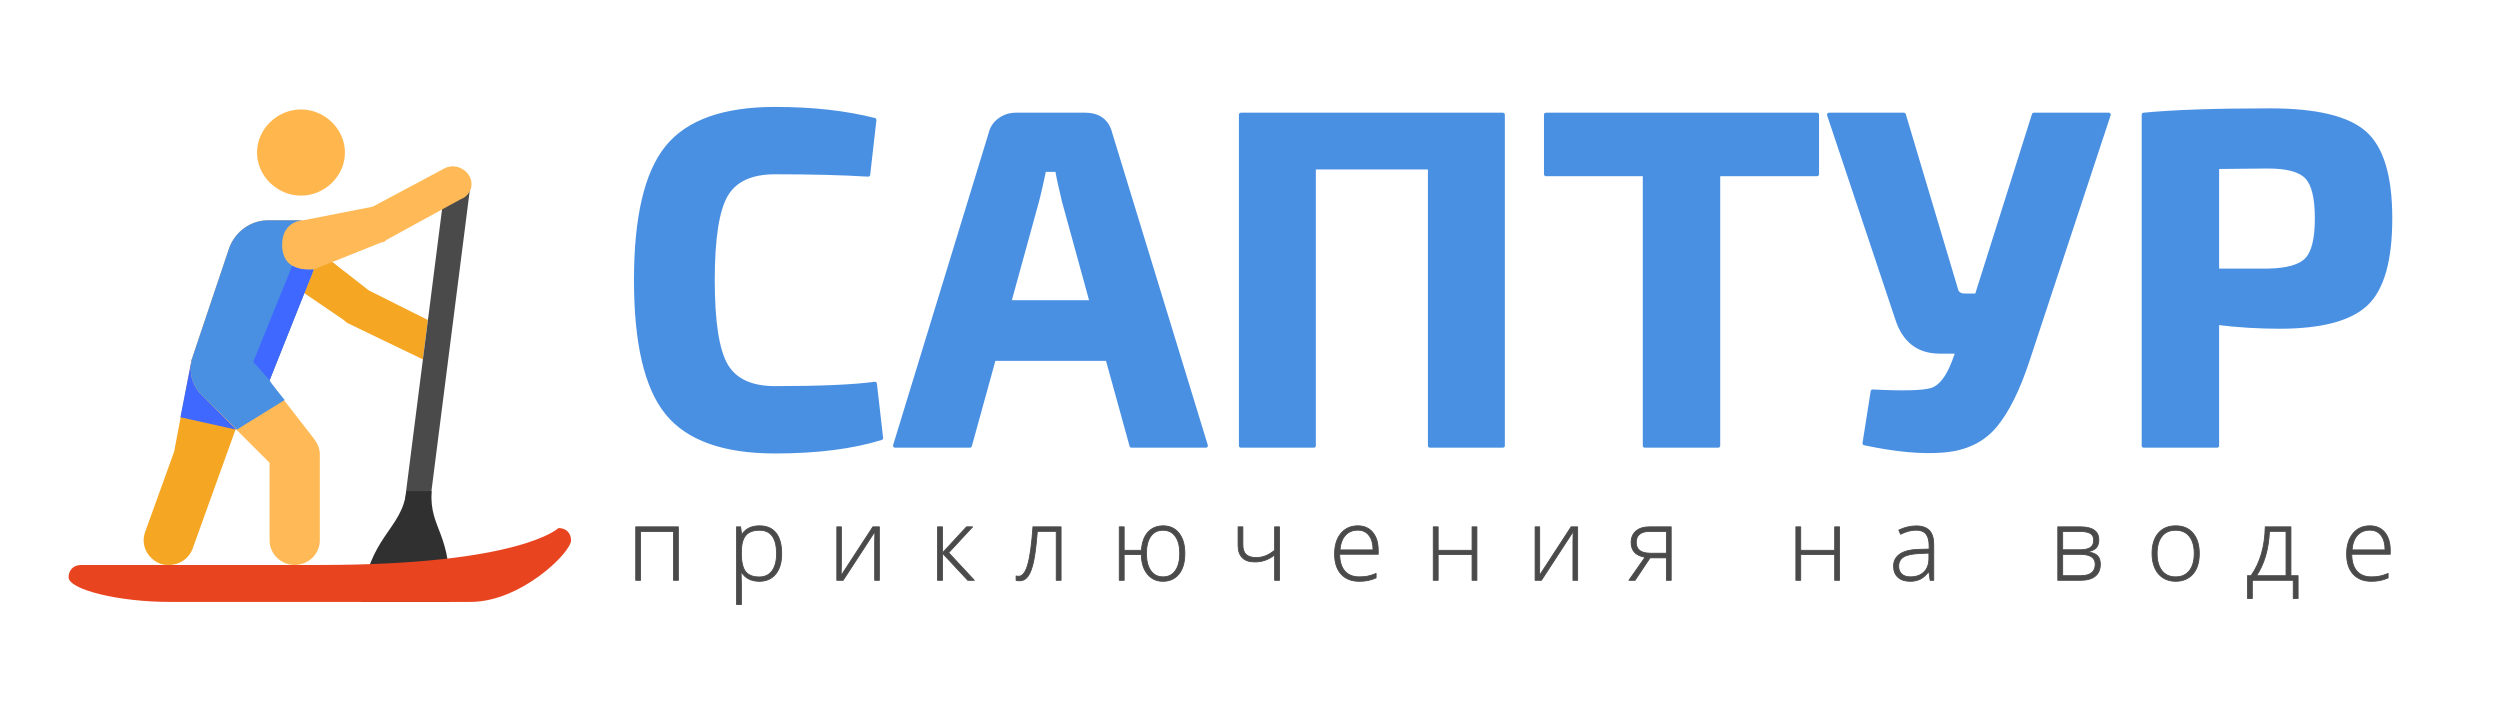
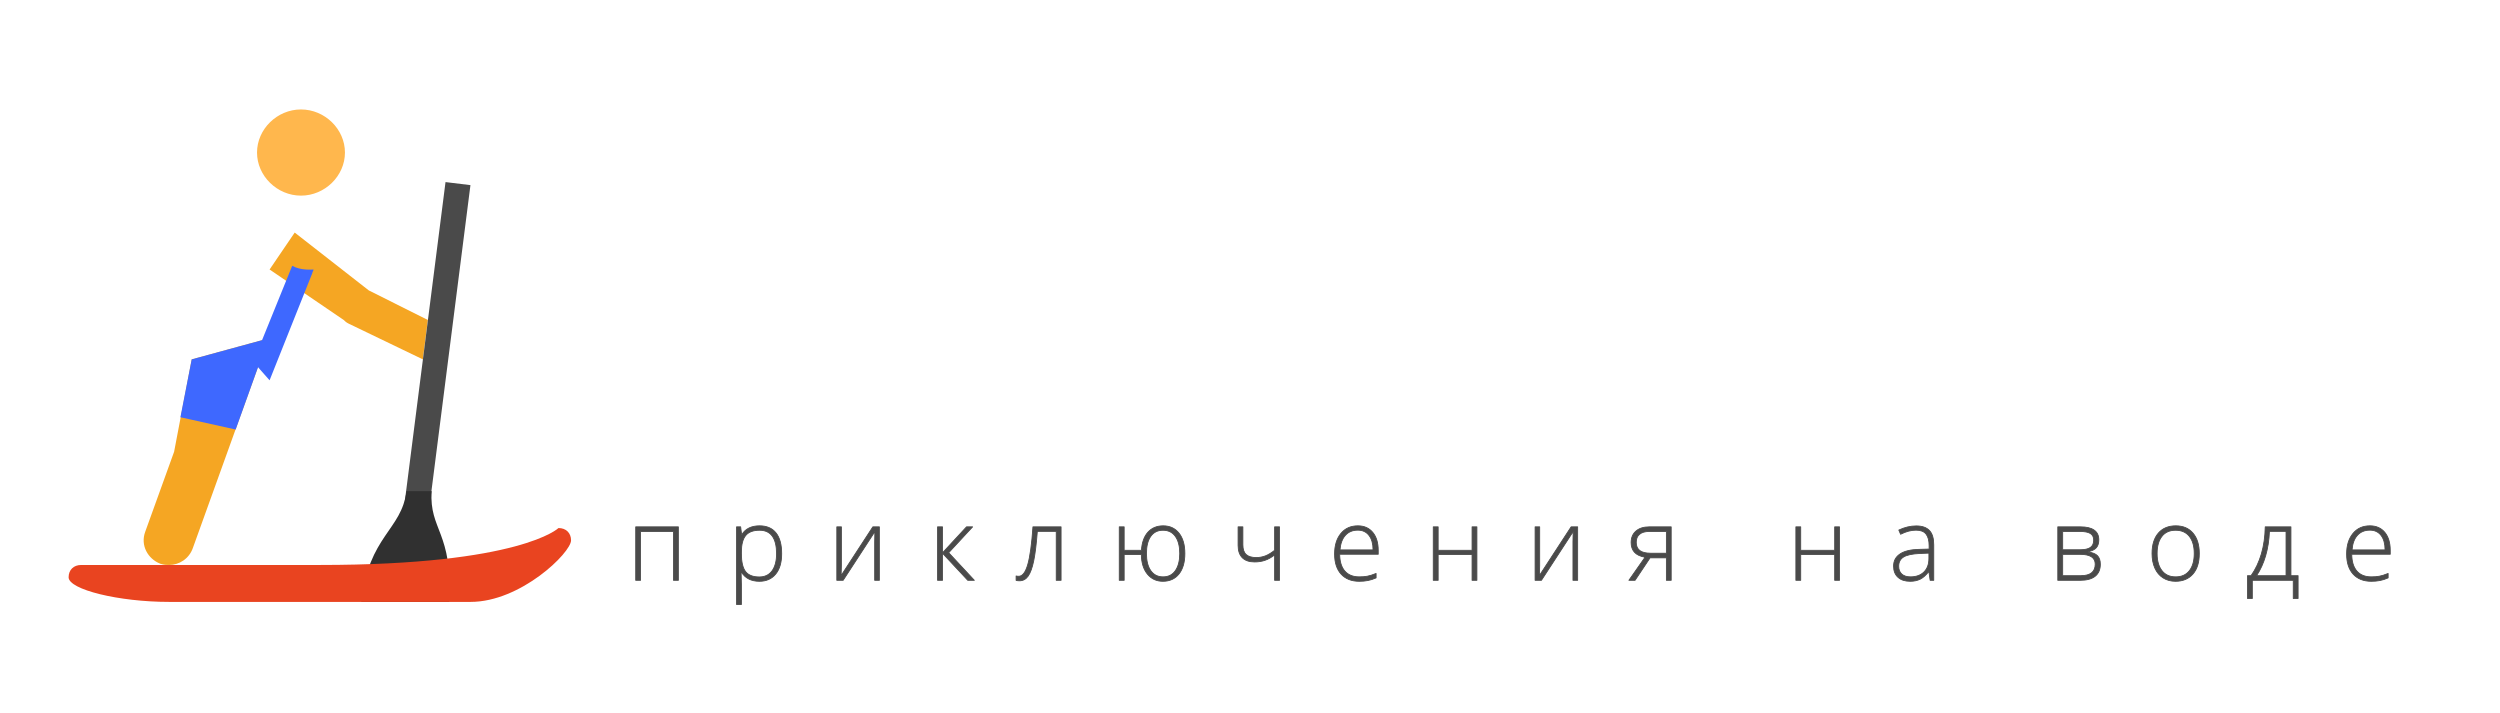
<svg xmlns="http://www.w3.org/2000/svg" xmlns:ns1="http://vectornator.io" height="100%" stroke-miterlimit="10" style="fill-rule:nonzero;clip-rule:evenodd;stroke-linecap:round;stroke-linejoin:round;" version="1.1" viewBox="0 0 3771.04 1076.16" width="100%" xml:space="preserve">
  <defs>
    <filter color-interpolation-filters="sRGB" filterUnits="userSpaceOnUse" height="776.201" id="Filter" width="2677.27" x="943.792" y="158.784">
      <feDropShadow dx="-3.67321e-05" dy="10" flood-color="#000000" flood-opacity="0.333" in="SourceGraphic" result="Shadow" stdDeviation="5" />
    </filter>
    <filter color-interpolation-filters="sRGB" filterUnits="userSpaceOnUse" height="136.424" id="Filter_2" width="782.898" x="90.987" y="794">
      <feDropShadow dx="-3.67321e-05" dy="10" flood-color="#000000" flood-opacity="0.333" in="SourceGraphic" result="Shadow" stdDeviation="5" />
    </filter>
  </defs>
  <g id="SvgjsG37254" ns1:layerName="SvgjsG37254">
    <g filter="url(#Filter)" ns1:layerName="SvgjsG10382" ns1:shadowAngle="1.5708" ns1:shadowColor="#000000" ns1:shadowOffset="10" ns1:shadowOpacity="0.333" ns1:shadowRadius="10">
-       <path d="M1319.71 578.907C1286.43 583.3 1236.24 585.46 1169.15 585.46C1133.04 585.46 1108.32 573.993 1094.99 551.06C1081.74 528.126 1075.11 485.313 1075.11 422.618C1075.11 359.924 1081.74 317.11 1094.99 294.177C1108.32 271.318 1133.04 259.851 1169.15 259.851C1223.73 259.851 1270.49 261.042 1309.58 263.425L1318.96 180.925C1275.11 169.83 1225.15 164.32 1169.15 164.32C1092.01 164.32 1037.73 183.605 1006.39 222.175C975.039 260.819 959.328 327.609 959.328 422.618C959.328 517.702 975.039 584.492 1006.39 623.061C1037.73 661.631 1092.01 680.99 1169.15 680.99C1232.37 680.99 1285.68 674.215 1329.09 660.738L1319.71 578.907ZM1670.63 541.306L1706.82 672.279L1818.96 672.279L1674.95 201.922C1670.19 182.637 1657.38 173.032 1636.61 173.032L1532.44 173.032C1523.28 173.032 1515.09 175.638 1507.87 180.925C1500.57 186.286 1496.03 193.285 1494.09 201.922L1350.09 672.279L1462.97 672.279L1499.16 541.306L1670.63 541.306ZM1646.73 455.901L1522.31 455.901L1564.31 303.261C1565.72 297.974 1567.66 290.007 1570.04 279.359C1572.5 268.786 1574.14 261.042 1575.1 256.203L1594.69 256.203C1595.65 263.425 1599 279.136 1604.81 303.261L1646.73 455.901ZM2266.9 173.032L1871.82 173.032L1871.82 672.279L1981.8 672.279L1981.8 252.629L2156.92 252.629L2156.92 672.279L2266.9 672.279L2266.9 173.032ZM2740.83 262.755L2740.83 173.032L2331.98 173.032L2331.98 262.755L2481.04 262.755L2481.04 672.279L2591.76 672.279L2591.76 262.755L2740.83 262.755ZM3180.81 173.032L3067.93 173.032L2981.78 445.775L2963.69 445.775C2956.46 445.775 2952.15 442.871 2950.66 437.138L2871.8 173.032L2758.92 173.032L2861.68 480.547C2872.33 513.83 2893.77 530.435 2926.09 530.435L2952.89 530.435L2947.08 546.369C2937.92 570.047 2926.9 583.896 2914.17 587.991C2901.36 592.087 2871.58 592.906 2824.75 590.523L2812.46 668.63C2859.74 678.757 2899.8 682.405 2932.56 679.501C2965.4 676.597 2990.94 664.163 3009.33 642.272C3027.65 620.306 3044.03 587.396 3058.47 543.465L3180.81 173.032ZM3233.6 672.279L3344.32 672.279L3344.32 487.025C3375.22 490.897 3406.57 492.833 3438.36 492.833C3501.13 492.833 3544.61 481.366 3569.04 458.433C3593.39 435.574 3605.52 392.462 3605.52 329.321C3605.52 266.106 3592.64 223.143 3566.8 200.507C3541.04 177.797 3493.39 166.48 3423.92 166.48C3341.94 166.48 3278.5 168.639 3233.6 173.032L3233.6 672.279ZM3344.32 408.173L3344.32 251.884L3421.01 251.139C3449.98 251.139 3469.49 256.426 3479.61 267.074C3489.74 277.647 3494.8 298.421 3494.8 329.321C3494.8 360.147 3489.74 380.921 3479.61 391.494C3469.49 402.142 3449.98 407.652 3421.01 408.173L3344.32 408.173Z" fill="#4a90e2" fill-rule="nonzero" opacity="1" stroke="#4a90e2" stroke-linecap="butt" stroke-linejoin="miter" stroke-width="6.072" ns1:layerName="path" />
      <path d="M966.222 875.352L966.222 801.713L1015.89 801.713L1015.89 875.352L1023.26 875.352L1023.26 794.713L958.925 794.713L958.925 875.352L966.222 875.352ZM1145.52 876.842C1155.87 876.842 1164.13 873.193 1170.09 865.896C1176.12 858.599 1179.1 848.324 1179.1 835.07C1179.1 821.444 1176.27 811.02 1170.54 803.872C1164.88 796.724 1156.54 793.15 1145.67 793.15C1133.53 793.15 1124.67 797.468 1119.09 806.18L1118.64 806.18L1117.22 794.713L1111.04 794.713L1111.04 911.837L1118.34 911.837L1118.34 881.16C1118.34 876.767 1118.27 872.746 1118.04 869.098L1117.82 862.918L1118.34 862.918C1124.07 872.151 1133.08 876.842 1145.52 876.842ZM1145.37 870.289C1135.84 870.289 1128.91 867.609 1124.67 862.248C1120.5 856.812 1118.34 847.803 1118.34 835.219L1118.34 832.836C1118.34 821.146 1120.58 812.732 1124.97 807.595C1129.36 802.383 1136.29 799.851 1145.67 799.851C1162.79 799.851 1171.36 811.69 1171.36 835.368C1171.36 846.388 1169.05 854.951 1164.58 861.131C1160.04 867.236 1153.63 870.289 1145.37 870.289ZM1269.19 794.713L1262.27 794.713L1262.27 875.352L1271.8 875.352L1319.68 801.861L1319.38 817.423L1319.38 875.352L1326.45 875.352L1326.45 794.713L1316.63 794.713L1268.75 868.204L1269.19 853.015L1269.19 794.713ZM1457.95 794.713L1421.69 833.879L1421.69 794.713L1414.24 794.713L1414.24 875.352L1421.69 875.352L1421.69 834.474L1459.81 875.352L1469.71 875.352L1430.99 833.73L1467.11 794.713L1457.95 794.713ZM1600.54 875.352L1600.54 794.713L1558.1 794.713C1556.31 820.848 1553.7 839.761 1550.28 851.6C1546.85 863.364 1542.31 869.247 1536.73 869.247C1535.01 869.247 1533.67 869.098 1532.7 868.8L1532.7 875.501C1534.12 875.874 1535.83 876.097 1537.77 876.097C1543.13 876.097 1547.52 873.714 1550.95 868.874C1554.3 864.035 1557.05 856.514 1559.21 846.239C1561.37 835.964 1563.23 821.072 1564.72 801.564L1593.24 801.564L1593.24 875.352L1600.54 875.352ZM1787.28 834.921C1787.28 821.965 1784.38 811.764 1778.49 804.319C1772.61 796.873 1764.64 793.15 1754.59 793.15C1744.91 793.15 1737.24 796.426 1731.44 802.904C1725.7 809.382 1722.5 818.466 1721.76 830.081L1695.7 830.081L1695.7 794.713L1688.32 794.713L1688.32 875.352L1695.7 875.352L1695.7 836.485L1721.61 836.485C1721.76 848.845 1724.81 858.674 1730.69 865.896C1736.65 873.193 1744.47 876.842 1754.15 876.842C1764.42 876.842 1772.54 873.119 1778.42 865.747C1784.3 858.376 1787.28 848.1 1787.28 834.921ZM1729.35 834.921C1729.35 823.752 1731.51 815.115 1735.83 809.009C1740.15 802.904 1746.33 799.851 1754.29 799.851C1762.26 799.851 1768.52 802.904 1772.91 809.084C1777.3 815.19 1779.54 823.827 1779.54 834.921C1779.54 845.941 1777.3 854.578 1772.91 860.833C1768.59 867.013 1762.41 870.14 1754.44 870.14C1746.48 870.14 1740.3 867.087 1735.9 860.833C1731.51 854.653 1729.35 846.016 1729.35 834.921ZM1874.77 794.713L1867.55 794.713L1867.55 822.635C1867.55 830.677 1869.63 836.932 1873.88 841.25C1878.12 845.494 1884.3 847.654 1892.56 847.654C1898.15 847.654 1903.29 846.835 1908.05 845.196C1912.82 843.633 1917.66 840.878 1922.65 837.08L1922.65 875.352L1930.02 875.352L1930.02 794.713L1922.65 794.713L1922.65 830.081C1917.88 833.879 1913.34 836.708 1908.95 838.421C1904.48 840.133 1899.86 841.027 1895.02 841.027C1888.17 841.027 1883.03 839.463 1879.76 836.485C1876.41 833.432 1874.77 828.518 1874.77 821.742L1874.77 794.713ZM2050.34 876.842C2054.96 876.842 2059.28 876.469 2063.08 875.725C2066.95 875.055 2071.19 873.714 2075.73 871.704L2075.73 865.003C2070.37 867.162 2065.98 868.577 2062.48 869.172C2058.98 869.842 2054.96 870.14 2050.34 870.14C2040.89 870.14 2033.66 867.236 2028.6 861.429C2023.46 855.546 2020.93 847.132 2020.78 836.038L2078.94 836.038L2078.94 830.081C2078.94 818.689 2076.18 809.68 2070.67 803.053C2065.16 796.426 2057.71 793.15 2048.18 793.15C2037.46 793.15 2028.9 797.022 2022.57 804.765C2016.24 812.509 2013.11 822.784 2013.11 835.666C2013.11 848.696 2016.39 858.748 2022.94 865.971C2029.49 873.193 2038.65 876.842 2050.34 876.842ZM2048.18 799.702C2055.33 799.702 2060.99 802.308 2065.01 807.595C2069.11 812.807 2071.12 820.178 2071.12 829.486L2021.23 829.486C2022.05 819.88 2024.8 812.435 2029.49 807.371C2034.19 802.234 2040.44 799.702 2048.18 799.702ZM2169.33 794.713L2161.96 794.713L2161.96 875.352L2169.33 875.352L2169.33 836.485L2220.48 836.485L2220.48 875.352L2227.78 875.352L2227.78 794.713L2220.48 794.713L2220.48 830.081L2169.33 830.081L2169.33 794.713ZM2322.49 794.713L2315.57 794.713L2315.57 875.352L2325.1 875.352L2372.97 801.861L2372.68 817.423L2372.68 875.352L2379.75 875.352L2379.75 794.713L2369.92 794.713L2322.04 868.204L2322.49 853.015L2322.49 794.713ZM2466.34 875.352L2488.98 841.474L2513.63 841.474L2513.63 875.352L2520.85 875.352L2520.85 794.713L2487.64 794.713C2479.3 794.713 2472.67 796.798 2467.76 801.042C2462.85 805.287 2460.39 811.02 2460.39 818.391C2460.39 824.274 2462.03 829.113 2465.3 832.836C2468.65 836.634 2473.94 839.165 2481.39 840.58L2457.04 875.352L2466.34 875.352ZM2468.13 818.093C2468.13 812.732 2469.77 808.637 2473.2 805.882C2476.55 803.053 2481.31 801.713 2487.49 801.713L2513.63 801.713L2513.63 834.474L2489.72 834.474C2482.5 834.474 2477.07 833.134 2473.49 830.454C2469.92 827.699 2468.13 823.603 2468.13 818.093ZM2716.23 794.713L2708.93 794.713L2708.93 875.352L2716.23 875.352L2716.23 836.485L2767.46 836.485L2767.46 875.352L2774.75 875.352L2774.75 794.713L2767.46 794.713L2767.46 830.081L2716.23 830.081L2716.23 794.713ZM2911.46 875.352L2916.9 875.352L2916.9 821.742C2916.9 811.988 2914.74 804.765 2910.34 800.223C2905.95 795.607 2899.32 793.299 2890.46 793.299C2881.83 793.299 2873.04 795.384 2864.18 799.553L2866.93 805.882C2874.98 801.787 2882.72 799.702 2890.16 799.702C2897.09 799.702 2902.15 801.638 2905.21 805.51C2908.33 809.456 2909.9 815.264 2909.9 822.933L2909.9 828.22L2894.56 828.667C2882.12 828.964 2872.67 831.198 2866.11 835.591C2859.56 839.91 2856.29 846.016 2856.29 853.908C2856.29 861.056 2858.45 866.715 2862.91 870.736C2867.31 874.831 2873.41 876.842 2881.38 876.842C2887.19 876.842 2892.25 875.725 2896.49 873.64C2900.81 871.48 2904.98 867.758 2909 862.62L2909.6 862.62L2911.46 875.352ZM2881.83 870.14C2876.17 870.14 2871.77 868.726 2868.72 865.971C2865.59 863.141 2864.03 859.269 2864.03 854.206C2864.03 847.877 2866.49 843.186 2871.33 840.208C2876.09 837.229 2884.21 835.442 2895.53 834.921L2909.6 834.326L2909.6 842.293C2909.6 851.004 2907.14 857.855 2902.15 862.769C2897.16 867.683 2890.39 870.14 2881.83 870.14ZM3165.89 814.147C3165.89 807.818 3163.58 802.978 3158.96 799.702C3154.34 796.351 3147.42 794.713 3138.26 794.713L3104.01 794.713L3104.01 875.352L3138.11 875.352C3147.94 875.352 3155.39 873.267 3160.52 869.098C3165.66 864.928 3168.19 858.897 3168.19 851.153C3168.19 845.569 3166.78 841.25 3163.88 838.272C3160.97 835.293 3156.28 833.432 3149.8 832.687L3149.8 832.166C3155.54 831.049 3159.63 829.039 3162.16 826.135C3164.69 823.231 3165.89 819.21 3165.89 814.147ZM3160.45 851.004C3160.45 862.62 3153.15 868.353 3138.71 868.353L3111.38 868.353L3111.38 836.187L3137.67 836.187C3152.86 836.187 3160.45 841.101 3160.45 851.004ZM3158.14 814.743C3158.14 819.806 3156.5 823.455 3153.23 825.763C3149.95 828.145 3144.59 829.262 3137.07 829.262L3111.38 829.262L3111.38 801.713L3137.96 801.713C3144.67 801.713 3149.73 802.68 3153.08 804.691C3156.43 806.701 3158.14 810.052 3158.14 814.743ZM3317.48 834.921C3317.48 821.965 3314.36 811.764 3308.03 804.319C3301.77 796.873 3293.06 793.15 3281.97 793.15C3270.87 793.15 3262.09 796.798 3255.68 804.17C3249.35 811.541 3246.15 821.742 3246.15 834.921C3246.15 843.261 3247.57 850.632 3250.47 857.035C3253.3 863.439 3257.47 868.279 3262.83 871.704C3268.19 875.129 3274.45 876.842 3281.52 876.842C3292.76 876.842 3301.55 873.119 3307.95 865.747C3314.36 858.376 3317.48 848.1 3317.48 834.921ZM3253.82 834.921C3253.82 823.752 3256.28 815.115 3261.12 809.009C3265.88 802.904 3272.81 799.851 3281.67 799.851C3290.6 799.851 3297.53 802.904 3302.44 809.009C3307.36 815.19 3309.81 823.752 3309.81 834.921C3309.81 846.016 3307.36 854.653 3302.52 860.833C3297.6 867.087 3290.75 870.14 3281.82 870.14C3272.96 870.14 3266.03 867.087 3261.19 860.833C3256.28 854.653 3253.82 846.016 3253.82 834.921ZM3466.48 902.753L3466.48 868.353L3455.68 868.353L3455.68 794.713L3416.89 794.713C3416.66 809.456 3414.73 823.008 3411.08 835.517C3407.43 847.951 3402.22 858.897 3395.52 868.353L3390.16 868.353L3390.16 902.753L3397.45 902.753L3397.45 875.352L3459.18 875.352L3459.18 902.753L3466.48 902.753ZM3448.31 868.353L3403.86 868.353C3415.62 850.558 3422.1 828.294 3423.29 801.564L3448.31 801.564L3448.31 868.353ZM3576.9 876.842C3581.59 876.842 3585.83 876.469 3589.71 875.725C3593.58 875.055 3597.75 873.714 3602.29 871.704L3602.29 865.003C3597 867.162 3592.54 868.577 3589.04 869.172C3585.61 869.842 3581.52 870.14 3576.9 870.14C3567.52 870.14 3560.22 867.236 3555.16 861.429C3550.09 855.546 3547.49 847.132 3547.41 836.038L3605.49 836.038L3605.49 830.081C3605.49 818.689 3602.74 809.68 3597.3 803.053C3591.79 796.426 3584.27 793.15 3574.81 793.15C3564.02 793.15 3555.53 797.022 3549.2 804.765C3542.87 812.509 3539.67 822.784 3539.67 835.666C3539.67 848.696 3542.95 858.748 3549.5 865.971C3556.05 873.193 3565.21 876.842 3576.9 876.842ZM3574.81 799.702C3581.96 799.702 3587.55 802.308 3591.64 807.595C3595.66 812.807 3597.67 820.178 3597.67 829.486L3547.86 829.486C3548.6 819.88 3551.36 812.435 3556.05 807.371C3560.82 802.234 3567 799.702 3574.81 799.702Z" fill="#4a4a4a" fill-rule="nonzero" opacity="1" stroke="#4a4a4a" stroke-linecap="butt" stroke-linejoin="miter" stroke-width="1.296" ns1:layerName="path" />
    </g>
    <path d="M645.383 482.658L556.33 438.089L444.54 350.808L406.645 406.52L518.435 482.658C520.33 484.515 522.224 486.372 526.014 488.23L637.804 542.084L645.383 482.658ZM255.066 852.211C251.277 852.211 247.487 852.211 241.803 850.354C222.855 842.926 211.487 822.498 219.066 802.07L262.645 681.362L289.172 542.083L404.751 510.513L291.066 826.213C285.381 842.926 270.224 852.211 255.066 852.211Z" fill="#f5a623" fill-rule="nonzero" opacity="1" stroke="none" ns1:layerName="path" />
    <path d="M355.488 647.936L404.75 510.514L289.171 542.084L272.119 629.365L289.019 633.13L355.488 647.936Z" fill="#3e68ff" fill-rule="nonzero" opacity="1" stroke="none" ns1:layerName="path" />
    <path d="M454.014 165.103C490.014 165.103 520.33 194.816 520.33 230.1C520.33 265.383 490.013 295.096 454.014 295.096C418.014 295.096 387.698 265.383 387.698 230.1C387.698 194.816 418.014 165.103 454.014 165.103Z" fill="#ffb74d" fill-rule="nonzero" opacity="1" stroke="none" ns1:layerName="path" />
    <path d="M709.625 279.26L640.24 823.465L633.97 872.636L596.368 868.031L672.022 274.655L709.625 279.26Z" fill="#4a4a4a" fill-rule="nonzero" opacity="1" stroke="none" ns1:layerName="path" />
    <path d="M677.594 907.923L544.961 907.923C556.33 807.642 605.593 800.214 613.172 740.788L651.067 740.788C647.277 800.214 683.278 802.071 677.594 907.923Z" fill="#303030" fill-rule="nonzero" opacity="1" stroke="none" ns1:layerName="path" />
    <path d="M842.437 796.5C842.437 796.5 785.594 852.212 482.435 852.212L122.434 852.212C111.066 852.212 103.487 859.64 103.487 870.782C103.487 889.353 179.276 907.924 255.066 907.924L709.804 907.924C785.594 907.924 861.384 833.642 861.384 815.071C861.384 803.928 853.805 796.5 842.437 796.5Z" fill="#e94420" fill-rule="nonzero" filter="url(#Filter_2)" stroke="none" ns1:layerName="path" ns1:shadowAngle="1.5708" ns1:shadowColor="#000000" ns1:shadowOffset="10" ns1:shadowOpacity="0.333" ns1:shadowRadius="10" />
-     <path d="M707.91 265.384C700.331 252.384 683.278 246.813 670.015 254.242L562.014 311.81L457.804 332.238L404.75 332.238C378.224 332.238 355.487 348.952 346.013 373.093L291.066 536.513C283.487 558.798 289.171 581.083 304.329 595.939L406.645 698.077L406.645 815.071C406.645 835.498 423.698 852.212 444.54 852.212C465.383 852.212 482.435 835.498 482.435 815.071L482.435 685.077C482.435 675.792 478.646 668.364 472.962 660.935L406.646 575.511L406.646 573.654L471.067 412.091C471.067 410.234 472.962 408.377 472.962 406.52L575.278 365.664C579.067 365.664 580.962 363.807 582.857 361.95L694.646 300.668C709.804 295.097 715.489 278.383 707.91 265.384Z" fill="#ffba57" fill-rule="nonzero" opacity="1" stroke="none" ns1:layerName="path" />
-     <path d="M425.593 369.378C425.593 332.237 457.804 332.237 457.804 332.237L404.75 332.237C378.224 332.237 355.487 348.951 346.013 373.093L291.066 536.513C283.487 558.798 289.171 581.083 304.329 595.939L357.382 647.937L429.382 603.367C429.382 603.367 406.645 575.511 406.645 573.654L437.13 497.199L452.516 458.612L471.066 412.091C471.066 410.234 472.961 408.377 472.961 406.52C472.962 406.52 425.593 413.948 425.593 369.378Z" fill="#4a90e2" fill-rule="nonzero" opacity="1" stroke="none" ns1:layerName="path" />
    <path d="M472.962 406.52C471.067 406.52 454.014 408.377 440.751 400.949L382.013 545.798L406.645 573.654L471.066 412.091C471.067 410.234 472.962 408.377 472.962 406.52Z" fill="#3e68ff" fill-rule="nonzero" opacity="1" stroke="none" ns1:layerName="path" />
  </g>
</svg>